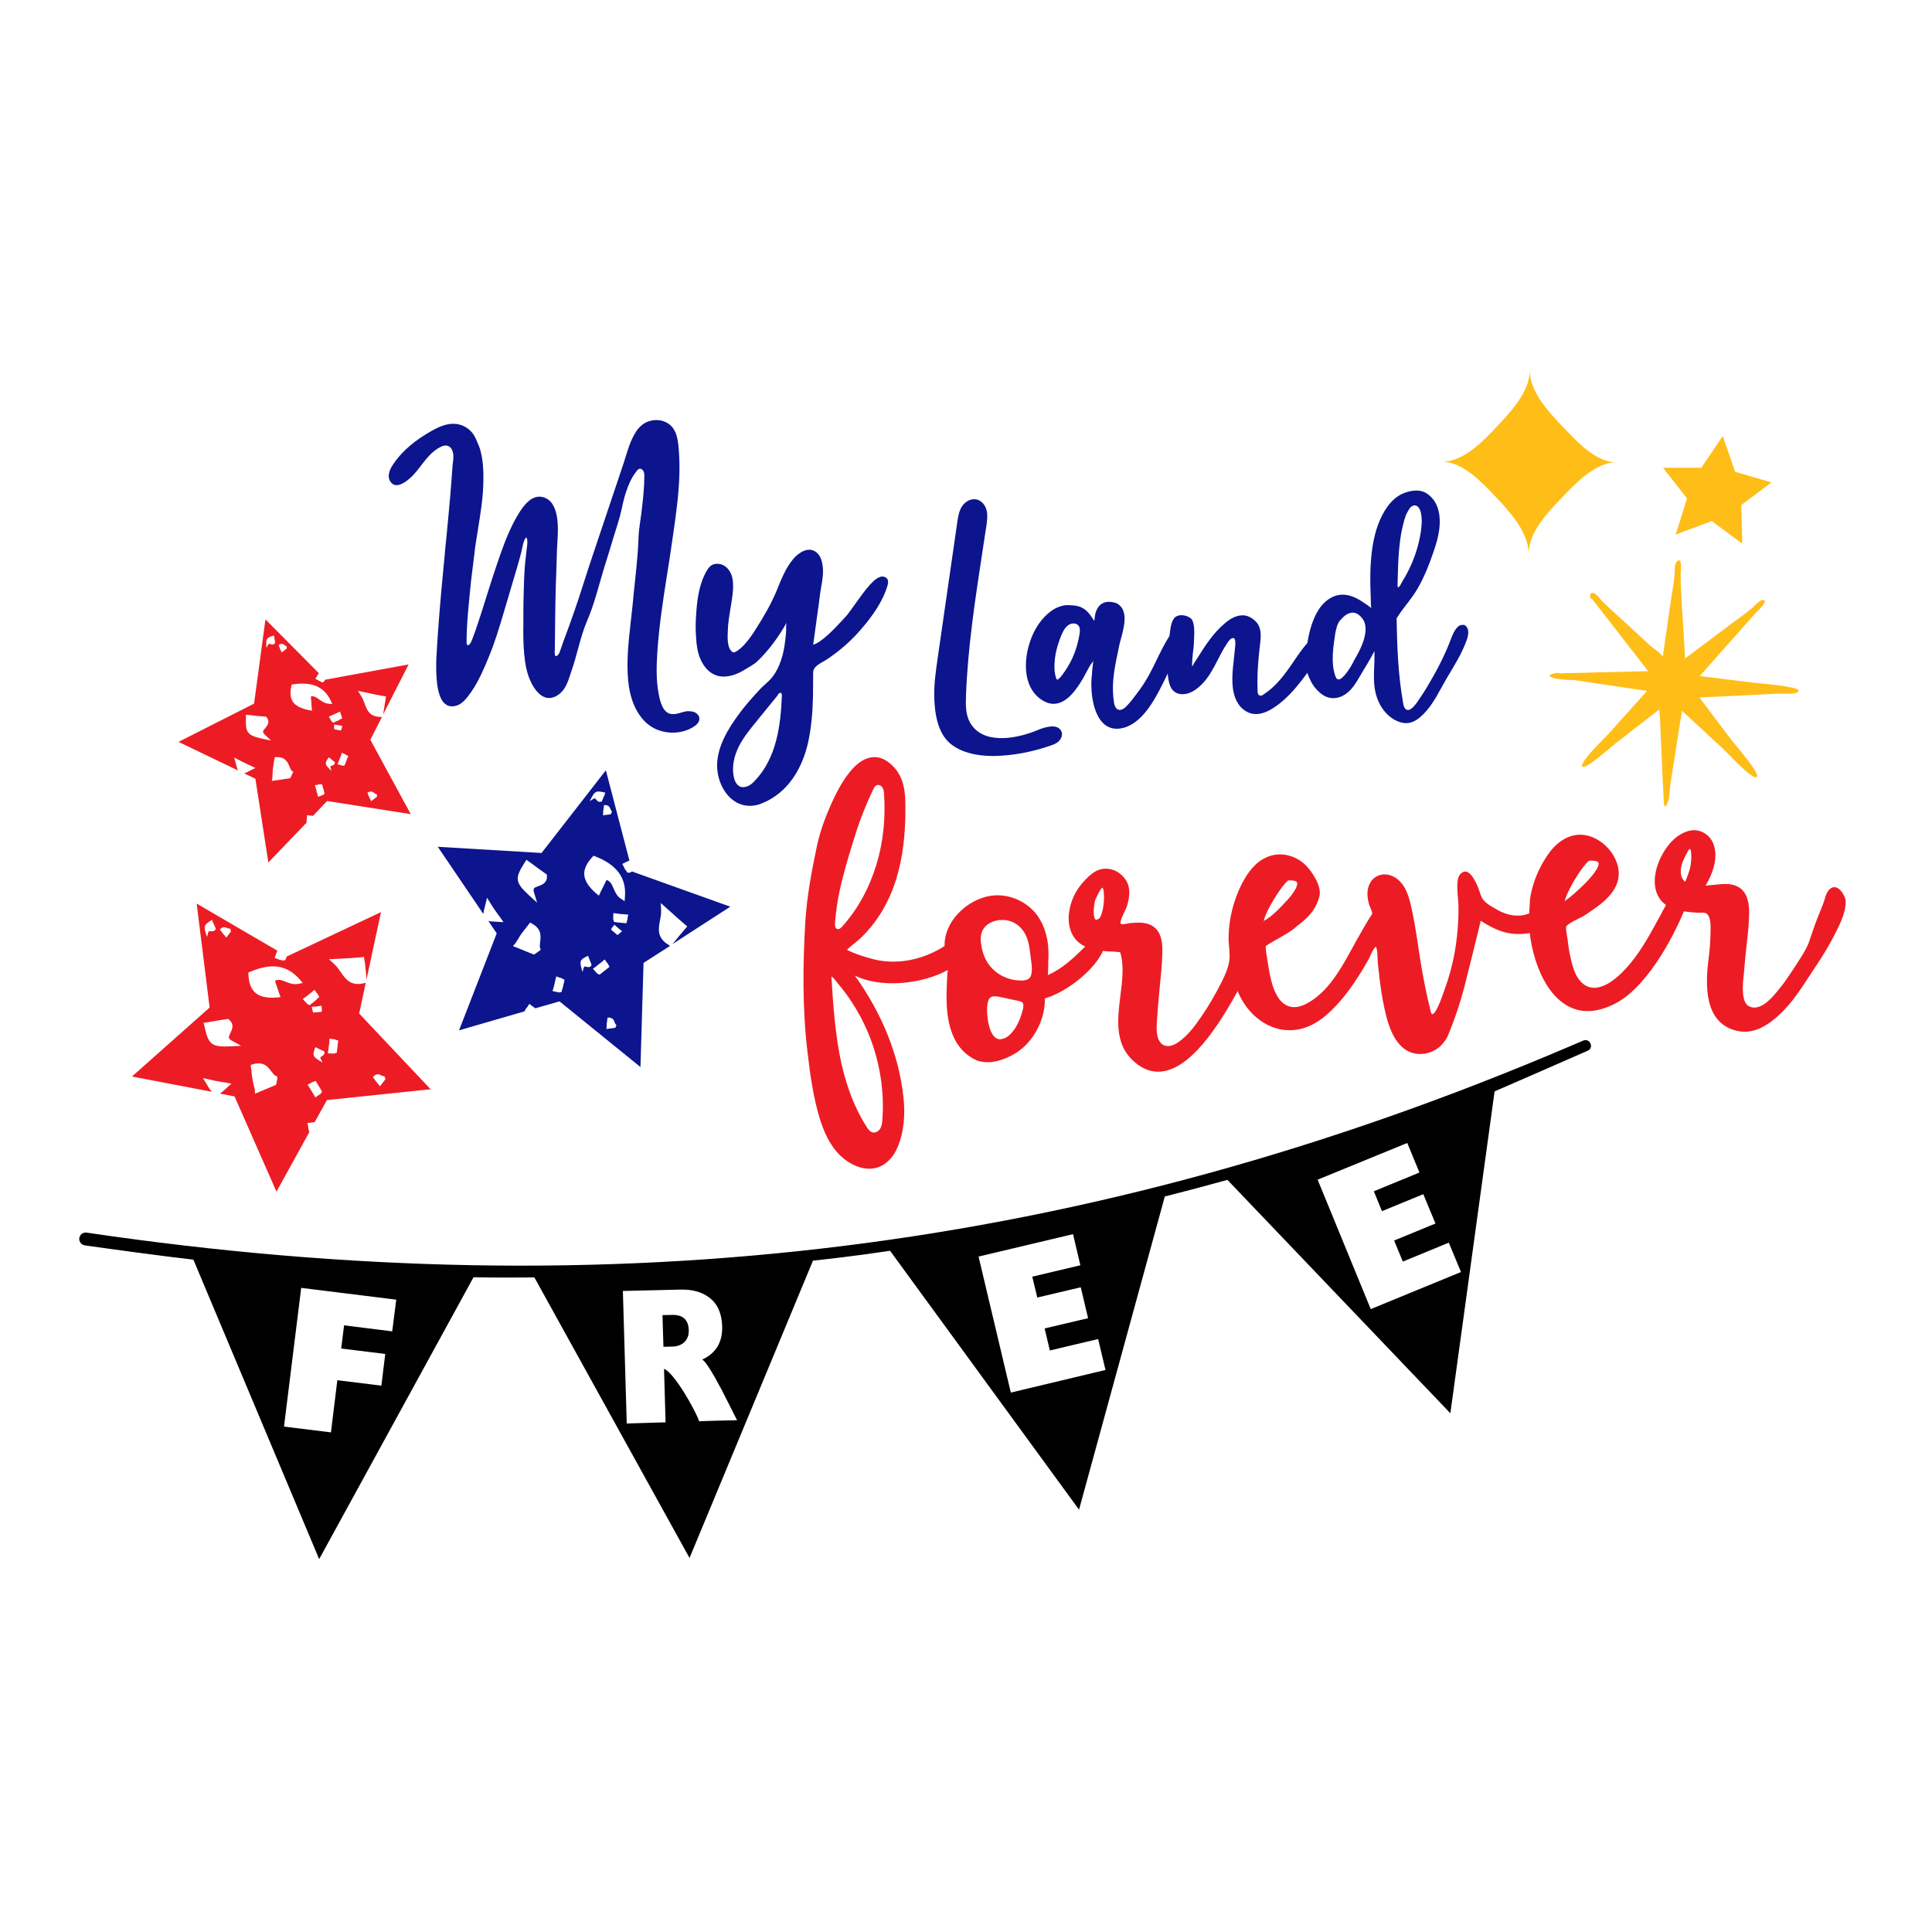
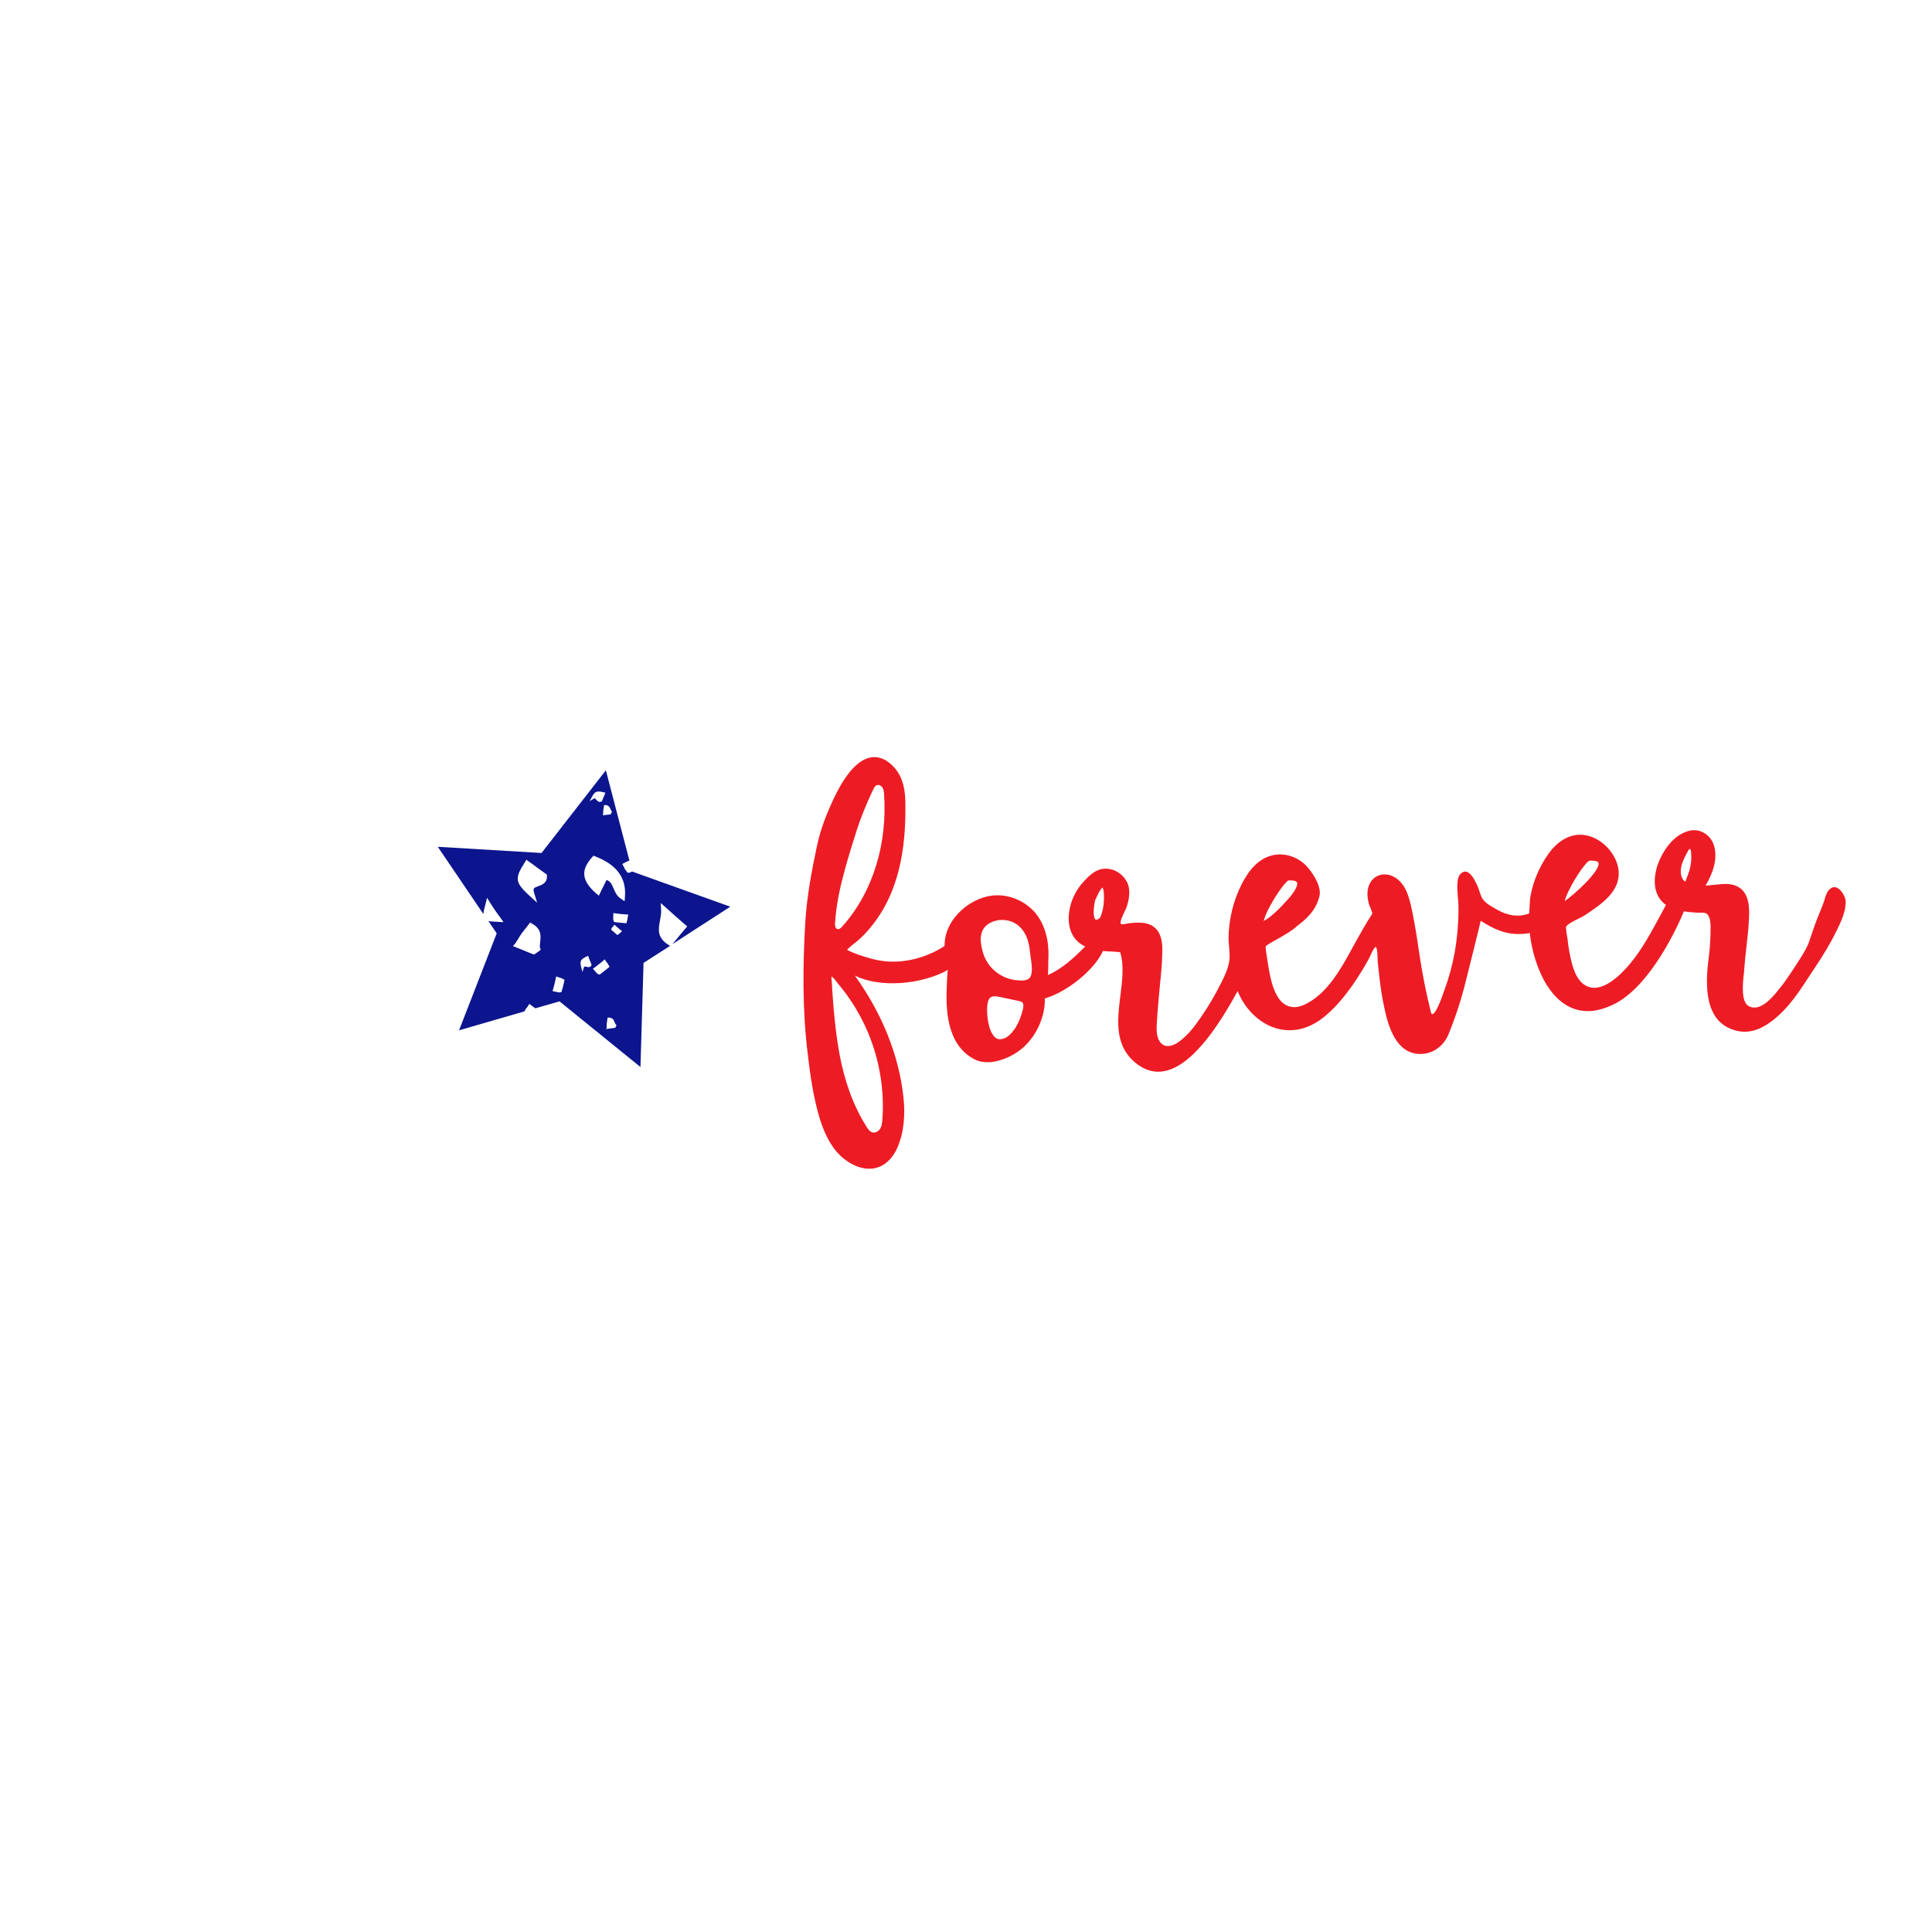
<svg xmlns="http://www.w3.org/2000/svg" version="1.1" id="Layer_1" x="0px" y="0px" width="1000px" height="1000px" viewBox="0 0 1000 1000" style="enable-background:new 0 0 1000 1000;" xml:space="preserve">
  <style type="text/css">
	.st0{fill:#0C158E;}
	.st1{fill:#ED1C24;}
	.st2{fill:#FFBD17;}
</style>
  <g>
-     <path class="st0" d="M359.4,368.6c1.4,0.6,2.6,1.9,2.6,3.4c0,1.7-1.3,3.1-2.7,4c-6.9,4.6-17,4.2-23.5-0.8   c-3.4-2.6-5.9-6.3-7.6-10.2c-1.8-4.2-2.7-8.7-3.1-13.2c-0.9-10.2,0.3-20.4,1.4-30.2c0.3-3,0.7-6.1,1-9.1c0,0,0.4-4.3,0.4-4.3   c1-10,2.3-20.1,2.6-30.1c0.2-5.1,1.3-10.2,1.8-15.3c0.6-5.3,1.2-10.7,1.2-16.1c0-0.8,0-1.6-0.2-2.3s-0.8-1.4-1.5-1.7   c-1.1-0.4-1.9,0.6-2.5,1.4c-2.4,3.1-4,6.7-5.2,10.4c-1,2.9-1.7,5.9-2.3,8.9c-1.1,5-2.8,10-4.3,14.9c-1.5,5.1-3.1,10.2-4.7,15.3   c-2.8,9.1-5.1,18.9-8.9,27.7c-3.7,8.6-5.2,18.1-8.4,26.8c-0.9,2.8-1.7,5.6-3.3,8.1c-1.6,2.5-4,4.5-6.9,5c-4.9,0.8-8.4-4-10.3-7.8   c-2.4-4.7-3.2-9.9-3.7-15.1c-0.5-5.5-0.5-11-0.4-16.4c0-1.7,0-3.4,0-5.1c0-5.9,0.2-12,0.4-17.6c0.1-2.6,0.3-5.3,0.5-7.8   c0.2-2.3,0.6-4.6,0.8-7c0.2-1.6,0.8-4.9-0.2-6.3c-1.6,1.5-2.1,6-2.7,8.2c-0.7,2.6-1.4,5.3-2.2,7.9c-2.2,7.4-4.4,14.9-6.6,22.3   l-0.3,1c-2.2,7.4-4.4,14.7-7.3,21.8c-2.6,6.4-5.4,13-9.3,18.7c-2.5,3.5-5.3,7.6-10.1,7.6c-1.6,0-2.9-0.6-4.1-1.8   c-4-4.2-4.3-15.3-3.9-23.9c0.8-14.9,2.1-29.9,3.5-44.5l0.6-6.3c0.3-3.8,0.7-7.6,1.1-11.4c0.4-3.9,0.7-7.8,1.1-11.7   c0.5-5.4,1-10.8,1.4-16.3c0.2-2.7,0.4-5.4,0.6-8.1c0.2-2.4,0.8-5.2,0.2-7.6c-0.4-1.5-1.4-3-2.9-3.3c-1.2-0.3-2.4,0.1-3.4,0.6   c-4.4,2.1-7.5,6.2-10.5,10.1c-1.7,2.2-3.4,4.4-5.5,6.2c-2.4,2.1-7.1,5.5-9.8,2c-1.1-1.3-1.3-3.2-0.9-4.8c0.4-1.7,1.2-3.2,2.2-4.6   c4.8-7.2,11.9-12.7,19.5-17c3.9-2.2,8.1-4.2,12.6-3.8c2.9,0.2,5.6,1.5,7.7,3.5c1.5,1.4,2.4,3,3.2,4.9c0.9,2.1,1.8,4,2.3,6.3   c1.1,4.6,1.4,9.4,1.3,14.1c0,8.9-1.5,17.6-2.9,26.4c-0.7,4.3-1.4,8.4-1.8,12.4c-0.4,3.2-0.8,6.4-1.2,9.7c-0.2,1.4-0.3,2.8-0.5,4.2   c-0.6,5.2-1,10.3-1.5,15.5c-0.5,5.4-0.8,10.8-0.8,16.1c0,0.3,0,0.7,0.2,1c0.5,1.1,1.4,0,1.8-0.6c0.7-1.2,1.1-2.5,1.6-3.8   c0.8-2.1,1.5-4.2,2.2-6.3c1.5-4.4,2.9-8.9,4.3-13.4c2.2-7,4.4-13.9,6.8-20.8c2.7-7.7,5.6-15.5,9.9-22.5c2.6-4.3,6.9-10.3,12.7-8.8   c4.6,1.2,6.4,5.5,7.2,9.8c0.8,4.4,0.6,9,0.3,13.5c-0.1,1.3-0.1,2.5-0.2,3.7c-0.1,4.3-0.3,8.5-0.4,12.8c-0.1,1.7-0.1,3.5-0.2,5.2   c-0.3,10.8-0.4,21.6-0.5,32.3c0,1.1-0.1,2.2-0.1,3.3c0.1,0.9,0.1,2.2,1.2,1.5c1.2-0.7,1.5-2.4,2-3.6c0.6-1.5,1-3.1,1.6-4.6   c1.3-3.3,2.5-6.8,3.7-10.1c2.6-7.2,5-14.5,7.3-21.8c1.4-4.4,2.8-8.7,4.3-13.1c3.5-10.3,6.9-20.7,10.4-31c1.7-5.2,3.5-10.3,5.2-15.5   c1.6-4.9,2.9-10.1,5.4-14.6c1.3-2.4,3.1-4.7,5.5-6.1c2.8-1.6,6.3-2,9.4-1.1c6.7,2.2,7.7,8.3,8.2,14.4c0.4,4.9,0.5,9.9,0.3,14.9   c-0.4,9.9-1.8,19.8-3.2,29.6c0,0-0.6,4.1-0.6,4.1c-0.8,5.7-1.7,11.4-2.6,17c-2,12.6-4,25.7-4.9,38.7c-0.5,7.4-0.8,15.1,0.6,22.4   c0.7,3.8,2.1,10.2,6.8,10.6c2.4,0.2,4.6-0.8,6.9-1.3c0.4-0.1,0.8-0.2,1.2-0.2C357.2,368.1,358.4,368.2,359.4,368.6z M459.6,300.5   c0.2,0.9,0,1.9-0.3,2.8c-2.3,7.9-7.7,15.5-13,21.7c-5.3,6.3-11.5,11.8-18.3,16.3c-2.5,1.7-7,3.3-7.1,6.6c-0.1,4.2,0,8.4-0.1,12.5   c-0.2,8-0.8,16-2.5,23.8c-3.1,13.7-10.4,26.1-23.9,31.6c-2.1,0.9-4.2,1.3-6.3,1.3c-10,0-16.4-10-16.9-19.7   c-0.5-10.5,5.9-20.6,11.5-28.1c2.7-3.7,5.9-7.4,10-11.8c2.2-2.6,5-4.4,7.1-7.1c2-2.6,3.5-5.6,4.5-8.8c1.1-3.2,1.7-6.5,2.1-9.9   c0.2-1.7,0.4-3.3,0.5-5c0.1-1.1-0.2-3.6,0.3-4.5c-3.8,6.9-9.1,14.2-14.8,19.7c-2.1,2.1-4.5,3.2-6.9,4.7c-3.8,2.4-7.6,3.6-11,3.6   c-6,0-10.1-4.4-12.2-9.6c-1.3-3.3-1.8-6.9-2-10.5c-0.3-3.9-0.3-7.8,0-11.6c0.4-7,1.3-14.6,4.4-21c0.9-1.8,2.2-4.4,4.1-5.2   c2.1-0.9,4.7-0.5,6.5,0.8c2.4,1.7,3.7,4.6,4,7.5c0.5,4.2-0.3,8.8-1,13c-0.7,4.4-1.5,8.7-1.6,13.1c-0.1,3.2-0.5,8.6,2.4,10.8   c1.4,1.1,5.6-3.2,6.3-4c2.2-2.4,4.1-5.1,5.8-7.9c4.1-6.4,7.9-12.9,10.8-19.9c2.4-5.8,4.5-11.5,8.6-16.4c2.8-3.3,8-6.8,12.1-3.3   c1.8,1.5,2.6,3.8,3,6.1c0.7,4,0,8.1-0.7,12c-0.7,3.8-1,7.6-1.6,11.4c-0.8,6.1-1.7,12.1-2.5,18.2c4.5-1.3,10.8-8.1,14.4-11.9   c0.9-1,1.7-1.8,2.3-2.5c1.1-1.1,2.7-3.4,4.7-6.2c5.9-8.3,10.6-14.7,14.5-14.7C458.2,298.5,459.3,299.2,459.6,300.5z M387.3,406.8   c1.3-0.6,2.4-1.6,3.4-2.7c5.5-5.7,9-13,11-20.7c2-7.6,2.7-15.6,3-23.4c0-0.6-0.2-1.6-1-1.4c-0.6,0.1-1.2,1.2-1.5,1.7   c-1.2,1.4-2.3,2.9-3.5,4.3c-2.3,2.9-4.7,5.7-7,8.6c-3.4,4.2-6.9,8.4-9.3,13.2s-3.7,10.4-2.6,15.7c0.4,2,1.3,4.1,3.2,5   c0.4,0.2,0.8,0.3,1.3,0.3C385.3,407.5,386.4,407.2,387.3,406.8z M544.8,376c-1.1,0-2.3,0.2-3.3,0.4c-2.1,0.5-4.2,1.4-6.2,2.2   c-10,3.8-26.7,6.9-33.2-4.6c-2.3-4-2.3-9.1-2.1-14c0.9-24.9,4.8-50.1,8.5-74.4c0.7-4.6,1.4-9.2,2.1-13.8c0.3-2.3,0.7-5,0.1-7.5   c-0.7-3-2.8-5.3-5.3-5.8c-0.4-0.1-0.8-0.1-1.2-0.1c-2.4,0-4.9,1.5-6.4,3.9c-1.5,2.4-1.9,5.3-2.3,7.9l-10.1,70   c-1,7-2.1,14.2-1.8,21.5c0.4,11.5,3.3,19.4,8.8,23.6c5.2,4,12.5,6,21.6,6l0.6,0c1.4,0,2.9-0.1,4.4-0.2c8.4-0.6,16.8-2.4,24.8-5.2   c1.5-0.5,3.1-1.1,4.3-2.3c1.5-1.5,2-3.6,1.2-5.2C548.4,376.6,546.6,376,544.8,376z M759.7,325.6c0.6,1.8,0.1,3.8-0.5,5.6   c-2.5,7.1-6.6,13.5-10.4,19.9c-3.7,6.3-6.7,13.1-11.9,18.4c-2.2,2.2-5.2,4.8-9.1,4.8c-1.1,0-2.2-0.2-3.4-0.6   c-5.7-1.9-10.3-7.3-12.2-14.3c-2-7.5-0.5-14.8-0.8-22.4c-2.4,4.8-5.4,9.3-8.1,14c-1.6,2.7-3.3,5.4-5.7,7.4   c-3.9,3.3-8.9,4.1-13.2,1.1c-1.9-1.3-3.5-3.1-4.8-5c-0.7-1-1.2-2.1-1.7-3.2c-0.2-0.4-1.4-2.9-1.1-3.2c-4.7,6.4-10.1,13.3-17.2,18   c-3.4,2.3-6.6,3.5-9.5,3.5c-1.8,0-3.4-0.4-4.9-1.3c-4.5-2.5-6.5-7.4-7.1-12.3c-0.8-6.9,0.6-14.2,1.2-21.1c0.1-1.3,0.6-5.5-1.7-4.5   c-1.2,0.5-2.2,2.2-2.9,3.3c-1.6,2.4-3,5.1-4.3,7.7c-0.8,1.5-1.5,3-2.4,4.5c-1.8,3.3-4.7,7.9-9.1,11c-2.3,1.6-4.6,2.4-6.7,2.4   c-0.3,0-0.6,0-0.9,0c-5.9-0.6-6.5-6.6-6.9-10.6c0,0,0-0.1,0-0.1c-0.3,0.6-0.6,1.2-0.9,1.9c-4.8,9.9-10.9,22.2-20.6,25.8   c-1.7,0.6-3.4,0.9-4.9,0.9c-3,0-5.6-1.2-7.7-3.6c-5.3-6.1-6-18.3-5.1-24.6c0-1.3,0.2-2.8,0.4-4.4c0.1-0.9,0.2-1.9,0.3-2.8   c-0.1,0.6-0.9,1.6-1.3,2.1c-0.5,0.7-0.9,1.5-1.3,2.2c-0.9,1.6-1.7,3.2-2.6,4.8c-1.8,3.1-3.8,6.2-6.3,8.8c-3,3.1-6,4.6-9.1,4.6   c-2.6,0-5.3-1.2-7.9-3.4c-7.4-6.4-7.4-18-4.9-26.7c1.7-6.2,4.9-12.2,9.8-16.5c2.1-1.9,4.6-3.4,7.4-4.1c1.6-0.5,3.2-0.4,4.9-0.3   c2,0.1,4,0.4,5.7,1.4c1.4,0.7,2.5,1.8,3.5,3c0.5,0.6,0.9,1.2,1.3,1.8c0.2,0.3,1.3,1.7,1.2,2c0.4-1.3,0.3-2.8,0.7-4.1   c0.4-1.3,1-2.7,1.9-3.7c1.3-1.5,3-2.2,5.1-2.2c1.1,0,2.2,0.2,3.5,0.6l0.1,0l0.1,0c6.7,3.3,4.2,12.3,2.4,18.9   c-0.4,1.4-0.7,2.6-0.9,3.7c-0.2,1-0.4,1.9-0.6,2.9c-1,4.7-2,9.6-2.4,14.5c-0.3,3.9-0.2,7.7,0.4,11.5c0.3,2.1,1.4,4.5,3.9,3.7   c1-0.3,1.8-1,2.5-1.7c2.3-2.3,4.1-4.9,6.1-7.5c2.3-3,4.3-6.3,6.1-9.6c1.2-2.3,2.4-4.7,3.5-7c2-4.1,4.1-8.4,6.6-12.3   c0.4-2.8,0.6-6.5,2.2-8.9c1.9-2.9,7.1-2.1,9.2,0.1c0,0,0.1,0.1,0.1,0.1l0.1,0.1c1.7,2.9,1.2,7.7,1.1,10.9c0,2.3-0.3,4.5-0.6,6.8   c-0.1,1.2-0.2,2.4-0.3,3.6c0,1-0.2,2,0,3c0.5-0.6,0.8-1.4,1.2-2.1c0.5-0.7,1-1.3,1.4-2.1c4.1-6.5,8.3-13.1,14.3-18.1   c3.3-2.8,6.2-4.1,9.1-4.1c0.5,0,0.9,0,1.4,0.1c1.8,0.3,3.5,1.2,5.2,2.8c3.3,3.1,3,7.4,2.6,11.2c-0.8,6.6-1.7,15.2-1.4,23.8   c0,1.2-0.2,3,1.1,3.6c0.8,0.3,1.4-0.1,2.1-0.6c1.5-1.1,3-2.1,4.4-3.4c1.4-1.3,2.7-2.6,4-4.1c2.5-2.9,4.7-6,6.8-9.1   c2.3-3.4,4.6-6.8,7.4-10c0.5-3.1,1.1-5.9,1.9-8.4c1.8-6,5-12.4,10.9-15.3c3.5-1.8,7.3-1.6,10.9-0.2c1.8,0.7,3.5,1.7,5.1,2.8   c0.7,0.5,4.1,2.5,4.2,3.2c-0.1-1.6-0.2-3.3-0.2-4.9l0-0.5c-0.2-4.2-0.3-8.6-0.2-12.9c0-1.1,0.1-2.2,0.1-3.3   c0.4-7.3,1.3-14.6,3.8-21.5c2.3-6.3,6.3-13.3,12.6-16.2c3-1.4,7.4-2.3,10.6-1.2c2.4,0.8,4.6,2.8,6,4.9c2.9,4.3,3.2,10,2.5,15.1   c-0.5,3.7-1.6,7.4-2.8,10.9c-2.2,6.5-4.7,12.9-8.1,18.9c-3.2,5.7-7.7,10.3-11.1,15.8c0,0,0,0.1,0,0.1s0,0.1,0,0.1   c0.2,14.6,0.8,29.5,3.4,43.9c0.1,0.8,0.3,1.6,0.7,2.2c2.4,4.1,6.9-3.4,8.1-5.2c2.5-3.6,4.7-7.4,6.9-11.3c3.5-6.2,6.6-12.6,9.1-19.3   c0.8-2.2,1.9-4.6,3.6-6.2c0.7-0.6,1.5-0.9,2.2-0.8C758,323.1,759.2,324.1,759.7,325.6z M726.6,270.2c-0.8,2.9-1.4,5.9-1.8,8.8   c-0.6,4.2-0.9,8.5-1.1,12.7c-0.1,2.1-0.1,4.3-0.2,6.4c0,1.2-0.1,2.3-0.1,3.5c0,0.8-0.2,1.8,0.2,2.5c1.1-0.5,1.6-2.1,2.2-3.1   c0.7-1.1,1.3-2.2,2-3.4c3.8-6.9,6.4-14.4,7.6-22.2c0.5-3.4,0.8-6.8,0-10.2c-0.4-1.6-1.3-3.4-2.9-3.6c-1-0.1-2.1,0.5-2.7,1.3   c-0.7,0.9-1.3,2.1-1.8,3.1c-0.4,0.7-0.6,1.4-0.8,2.2C726.9,268.9,726.7,269.6,726.6,270.2z M692.8,351.7c2.3,0,6.4-6.2,8.3-10.3   c6-10,7.3-17.5,3.8-21.6c-1.5-1.8-3.1-2.7-4.7-2.7c-2.5,0-4.6,1.8-6.2,3.6c-0.9,1-1.5,1.9-1.9,3.2c-0.4,1.4-0.8,2.8-1,4.2   c-1,6.9-2.3,14.5-0.1,21.3C691.3,350.5,691.9,351.7,692.8,351.7z M552.9,344.7c2.8-4.6,4.8-10.2,5.8-16.1c0.3-1.6,0.5-3.6-0.5-4.8   c-0.7-0.9-1.9-1.1-2.5-1.1c-1,0-2,0.3-2.8,0.9c-1.8,1.3-2.8,3.4-3.7,5.6c-2.2,5.4-3.3,10.3-3.4,14.9c-0.1,2.3,0.1,4.3,0.6,6.1   c0.3,1.3,0.7,1.6,0.8,1.6c0.1,0,0.6-0.1,1.9-1.5C550.5,348.5,551.8,346.6,552.9,344.7z" />
    <path class="st1" d="M950.3,459.3c-1-0.3-2-0.1-3.1,0.8c-1.2,1-1.9,2.6-2.4,4.1c-1,3.8-2.7,7.4-4.1,11c-1.5,3.8-2.8,7.7-4.1,11.6   c-1,3.2-3,6.4-4.8,9.3c-1.9,3.1-3.9,6-5.9,9c-1.4,2.1-2.8,4.1-4.4,6c-3.2,4.1-10,13-16.3,9.7c-4.1-2.1-3.2-11.6-2.6-16.7   c0.1-0.9,0.2-1.7,0.2-2.3c0.3-3.8,0.7-7.6,1.1-11.3c0.5-4.6,1.1-9.3,1.3-14c0.3-4.7,0.7-12.5-4.1-16.5c-3.1-2.5-6.9-2.6-9.9-2.4   c-2.8,0.2-5.6,0.6-8.4,0.8c3.7-6.2,6.7-14.3,4.1-21.5c-1-2.8-3.2-5.1-5.9-6.3c-2.8-1.3-5.7-1.1-8.5,0c-5.9,2.2-10.2,7.7-12.9,13.2   c-1.1,2.3-2,4.6-2.5,7.1c-1.7,7.7,0.2,14,5.2,17.5c-0.9,1.6-1.8,3.4-2.8,5.2c-4.7,8.6-9.3,17.4-15.6,25   c-4.7,5.7-14.9,16.2-23.2,11.5c-4.9-2.8-6.7-9.4-7.8-14.5c-0.7-3.1-1.2-6.2-1.5-9.3c-0.1-1-1.3-6.3-0.6-7c1.4-1.4,3.6-2.5,5.6-3.5   c1.4-0.7,2.9-1.4,4.1-2.2c7.9-5.3,18.2-11.9,17.3-22.8c-0.4-4.4-2.5-8.4-5.4-11.7c-3-3.3-6.9-5.8-11.2-6.7   c-7.9-1.7-14.9,2.9-19.4,9.1c-3.3,4.5-6.2,10.2-7.9,15.5c-0.8,2.5-1.5,5.2-1.9,7.9c-0.1,0.4-0.1,1.3-0.2,3   c-0.1,1.4-0.2,3.8-0.3,4.9c-1.6,0.6-3.3,1-4.9,1.1c-4.4,0.3-8.6-1.2-12.3-3.4c-2.3-1.3-4.9-2.7-6.6-4.8c-1.5-2-1.9-4.8-2.9-7   c-1.3-2.9-4.8-10.5-8.8-6.4c-1.1,1.1-1.5,2.8-1.6,4.4c-0.4,4.1,0.4,8.2,0.5,12.3c0.1,8.1-0.6,16.2-2,24.2c-1.2,6.6-3,13.1-5.3,19.3   c-0.9,2.5-1.7,5-2.8,7.4c-0.4,1-3.3,7.6-4.2,3.9c-2.5-10.1-4.5-20.1-6-30.4c-0.8-5.4-1.6-10.9-2.6-16.3c-1-5.1-1.9-10.7-3.9-15.5   c-1.3-3.1-3.4-5.9-6.3-7.6c-2.9-1.7-6.7-2-9.6-0.2c-2.8,1.7-4.3,5-4.4,8.3c-0.1,2,0.3,4.1,0.8,6c0.2,0.7,2,4.3,1.6,5   c-2.9,4.4-5.6,9.2-8.5,14.4c-6.5,11.8-14.1,27.2-27.2,32.8c-2.2,0.9-4.6,1.3-6.9,0.7c-2.7-0.7-5-2.8-6.4-5.3   c-2.2-3.6-3.3-8.1-4.1-12.2c-0.4-2.2-0.8-4.4-1.1-6.6c-0.1-0.9-1.3-6.8-0.7-7.3c1-0.8,3.4-2.2,5.6-3.4c3.9-2.2,8.3-4.7,10.3-6.8   c4.7-3.4,10.1-8.2,11.8-15.8c1.1-5.3-4.3-12.9-7-15.6c-4.5-4.6-11.5-6.9-17.8-5.2c-6.3,1.6-10.9,6.7-14,12.1   c-0.5,0.8-0.9,1.7-1.4,2.5c-4.4,8.7-6.8,18.3-6.9,28.1c0,3.9,0.9,7.9,0.4,11.7c-0.6,4-2.3,7.7-4.1,11.3   c-3.1,6.1-6.5,12.1-10.4,17.7c-3.2,4.7-6.7,9.4-11.3,12.8c-2.4,1.8-5.7,3.3-8.3,1.9c-1.5-0.8-2.5-2.4-3-4.1   c-1-3.8-0.3-8.4-0.1-12.2c0.3-4.3,0.7-8.5,1.1-12.8c0.6-6.1,1.3-12.3,1.4-18.5c0.1-3.3,0-7.1-1.7-10.4c-1.9-3.6-5.4-5.1-9.2-5.3   c-2-0.1-4,0-5.9,0.2c-0.8,0.1-4.2,1-4.7,0.3c-0.9-1.1,2.9-7.8,3.2-9.1c1.2-3.9,2-8.7,0-12.5c-1.8-3.4-5.1-6.1-9-6.7   c-6-1-9.7,2.5-13.4,6.5c-4.2,4.5-6.9,10.3-7.6,16.4c-0.9,8.1,2.2,14.4,8.4,17.2c-5.8,5.8-11.9,11.6-19.4,14.8   c0.3-0.1,0.3-6.7,0.3-7.4c0.2-2.9,0.1-5.8-0.2-8.7c-0.7-5.6-2.6-11.2-6.2-15.7c-4.7-5.8-12.1-9.4-19.6-9.5   c-13.5-0.2-28,12.2-27.7,26.3c-7.4,4.7-16,7.7-24.8,8c-4.4,0.2-8.8-0.3-13.1-1.5c-4.1-1.1-8.9-2.6-12.6-4.6c1-1,2.1-1.9,3.3-2.9   c0.9-0.7,1.7-1.4,2.6-2.1c2.6-2.3,5-4.9,7.2-7.7c16-20.1,17.4-46.1,17.1-63.9c-0.1-5-0.8-12.2-5.6-17.6c-3.5-3.9-7.3-5.8-11.1-5.5   c-7.4,0.5-14.6,8.5-21.5,23.9c-3.8,8.4-6.1,15.3-7.6,22.3c-2.6,12.4-5.2,25.8-6,39.4c-1.3,22.5-1.5,45,1.2,67.4   c1.3,11.2,2.9,22.6,6.1,33.4c2.2,7.3,5.4,14.6,10.9,19.9c5.3,5,13.3,8.7,20.5,5.6c4.1-1.8,7.1-5.5,8.9-9.6   c3.6-8.1,4.2-17.6,3.2-26.4c-2.3-21.4-10.9-43-25.1-62.8c6.4,3.1,14.5,4.4,23.7,3.8c9-0.6,17.9-3.1,24.5-6.8   c-0.4,0.2-0.7,9-0.7,10.1c-0.5,13.2,1.1,29.5,14.6,36.3c2.2,1.1,4.7,1.5,7.6,1.4c6.1-0.4,12.2-3.5,15.8-6.3   c7.9-6,13.1-16.9,12.8-26.7c11.6-3.4,25.7-14.8,30.1-24.6c1.6,0.2,3.2,0.3,4.5,0.3c1.6,0.1,3.6,0.2,4.4,0.4   c2.1,6.7,1.1,14.7,0.1,22.5c-1.6,13.1-3.3,26.6,9.1,35.7c3.6,2.6,7.4,3.8,11.4,3.6c15.7-1,30.2-23.5,40.2-41.7   c5.2,12.8,16.6,21,28.4,20.2c5.3-0.3,10.5-2.4,15.4-6.1c5.3-4.1,9.8-9.2,13.8-14.6c2.5-3.3,4.7-6.8,6.9-10.3c1.2-2,2.3-3.9,3.4-5.9   c1-1.8,2-5,3.6-6.3c1.1,1.7,0.8,5.6,1,7.7c0.7,6.8,1.4,13.7,2.7,20.4c1.7,8.6,4.7,24.6,16.2,27.1c1.4,0.3,2.8,0.4,4.2,0.3   c6-0.4,11.2-4.3,13.6-10.3c3.3-8.1,5.9-15.8,8.1-24.2c0.7-2.7,8.6-34.3,8.5-34.4c6.8,4.3,13,7.3,21.5,6.8c1.3-0.1,2.6-0.2,3.9-0.5   c1.9,17.5,11.6,41.7,31.6,40.4c4.1-0.3,8.5-1.7,13.1-4.1c18.2-9.9,31.7-39.3,35.1-47.5c2.4,0.4,4.8,0.6,6.9,0.7c0.6,0,1.2,0,1.8,0   c2.1,0,3.1,0,4.1,1.8c0.8,1.5,0.9,3.4,1,5.1c0,6.1-0.3,11.4-1,16.7c-1.8,13.6-2.5,33.4,14.4,37.5c8.5,2.1,15.9-2.5,21.9-8   c6.5-5.9,11.3-13.4,16.1-20.7c0.8-1.2,1.5-2.4,2.3-3.5c5-7.4,8.4-13.3,11.3-19.1c2.3-4.7,5.2-10.5,4.9-16.1   C954.9,463.8,952.9,460,950.3,459.3z M872.3,456.4c-2.6-1.8-2.7-5.6-1.9-8.6c0.7-2.6,2.1-5.1,3.4-7.5c0.3-0.6,0.7-0.9,0.9-0.9   c0,0,0.1,0.1,0.3,0.4c0.2,0.4,0.3,0.9,0.3,1.4c0.3,3.1,0,6.2-0.8,9.2C874.3,451.1,873,454.7,872.3,456.4z M822.6,445.5   c1.4-0.1,4.5-0.1,4.8,1.2c0.8,4.2-12.6,16.4-17.5,19.7c0.2-1,0.8-2.8,2.2-5.6C815.8,453.2,821.2,446,822.6,445.5z M666.9,455.7   c2.4-0.1,4,0.2,4.4,1c0.7,1.4-1.2,4.9-4.5,8.6c-3.2,3.5-7.9,8.8-12.7,11.4c0.2-1,0.8-2.8,2.2-5.7   C660.1,463.4,665.5,456.2,666.9,455.7z M519.9,537.4c-0.5,0.2-1,0.3-1.4,0.4c-0.2,0-0.3,0-0.5,0.1c-1.3,0.1-2.4-0.3-3.3-1.3   c-3.1-3.1-4.1-11.2-3.7-15.9c0.2-2.3,0.7-3.8,1.8-4.5c0.5-0.3,1-0.5,1.8-0.5c1.1-0.1,2.3,0.2,3.3,0.4l8.9,1.9c1.1,0.2,2,0.5,2.5,1   c0.6,0.8,0.4,2.2,0.2,3.2c-0.8,3.5-2.1,6.8-3.9,9.8C523.7,534.8,521.9,536.6,519.9,537.4z M515.2,502.8c-4.3-3.5-6.8-8.5-7.5-15.1   c-0.6-5.6,1.9-9.4,7.2-11c1-0.3,2-0.5,3-0.5c4-0.3,7.8,1.2,10.5,4.1c3.3,3.5,4.3,8.4,4.7,12.3c0.1,0.7,0.2,1.5,0.3,2.4   c0.6,4,1.6,10-1.1,11.7c-0.7,0.4-1.6,0.7-2.8,0.8c-1.3,0.1-2.7-0.1-4-0.2C521.8,506.8,518.1,505.2,515.2,502.8z M568.3,475.8   c-0.1,0-0.2,0.1-0.3,0.1c-0.2,0.1-0.3,0.1-0.5,0.1c-0.3,0-0.5,0-0.7-0.3c-1.4-2-0.4-8.8,0.3-10.4l0.1-0.1c2-4.6,3.1-5.6,3.4-5.8   c0.1,0.1,0.2,0.2,0.3,0.5c0.2,0.5,0.3,1.1,0.4,1.8c0.4,4.7-0.2,9.2-1.6,12.6C569.4,475,568.8,475.6,568.3,475.8z M452.4,586.2   c-0.1,0-0.3,0-0.4,0c-1.6-0.2-2.6-1.6-3.4-2.9c-7.3-11.4-11.6-24.5-14.1-37.8c-1.5-8.1-2.4-16.3-3.1-24.5c-0.2-2.7-0.4-5.4-0.6-8   c-0.1-1.3-0.1-2.7-0.2-4c-0.1-1.2-0.3-2.4-0.2-3.6c1.3,0.9,2.4,2.5,3.4,3.8c1.1,1.3,2.2,2.6,3.2,4c2.1,2.7,4,5.6,5.8,8.5   c3.5,5.9,6.5,12.1,8.7,18.6c2.3,6.5,3.8,13.2,4.7,20c0.8,6.4,1,12.9,0.5,19.4c-0.1,1.5-0.3,3.1-1.1,4.5   C455,585.2,453.7,586.2,452.4,586.2z M447.1,419.7c1.4-3.4,2.8-6.7,4.4-10.1c0.2-0.3,0.3-0.7,0.5-1c0.4-0.9,0.9-1.8,1.8-2.2   c1.1-0.4,2.4,0.3,3,1.3c0.6,1,0.7,2.2,0.8,3.4c0.8,12.3-0.4,24.7-4,36.5c-3.6,11.8-9.5,22.9-17.7,32c-0.7,0.8-1.8,1.7-2.7,1.2   c-0.9-0.4-1-1.7-1-2.7c0.5-7.9,1.9-15.7,3.9-23.4c1.9-7.7,4.3-15.3,6.7-22.9C444,427.8,445.5,423.7,447.1,419.7z" />
-     <path d="M356.5,688.4c0.1,2.8-0.8,5-2.5,6.5c-1.5,1.3-3.5,2-6,2.1l-4.6,0.1l-0.5-16.4l4.7-0.1C353.4,680.4,356.3,683,356.5,688.4z    M821.9,543.8c-10.4,4.6-45.3,19.8-48.3,21.1l-22.9,166.6L635.3,610.7c-10.8,3-21.7,5.9-32.4,8.6l-44.4,162.1l-97.8-134   c-9.3,1.4-17.5,2.5-25,3.4c-4.6,0.6-9.4,1.1-14.9,1.7l-63.9,153.9l-80.3-145.2c-10.3,0.1-20.9,0.1-31.5-0.1l-79.9,145.9L100.1,652   c-15.9-1.8-46.5-6-56.2-7.4c-1.7-0.2-2.9-1.8-2.9-3.4c0.1-2,1.9-3.5,3.8-3.2c271.2,40,517.1,10.6,767.9-96.5l6.8-2.9   c1.3-0.6,2.7-0.1,3.5,1.1C824,541.3,823.4,543.2,821.9,543.8z M205.1,672.7l-49.2-6.1l-8.9,71.8l24.3,3l3.3-27l22.8,2.8l2-16.4   l-22.8-2.8l1.5-12l24.9,3.1L205.1,672.7z M381.5,735.1c-2.7-5.3-5.3-10.6-8-15.8c-5-9.4-8.3-14.6-10-15.6c7.1-3.3,10.5-9,10.3-17.1   c-0.2-6.9-2.5-12-7-15.2c-3.8-2.8-8.8-4.1-14.9-3.9l-29.5,0.7l2,68.6l20.1-0.6l-0.8-27.7c5.3,2,16.4,21.7,18.2,27.2   C362,735.5,381.5,735.1,381.5,735.1z M572.2,709.1l-3.8-16l-25,5.9l-2.7-11.4l22.5-5.3l-3.8-16l-22.5,5.3l-2.6-10.8l24.9-5.9   l-3.8-16.1l-48.9,11.6l16.7,70.4L572.2,709.1z M756.2,658.4l-6.3-15.2l-23.8,9.8l-4.5-10.9l21.4-8.8l-6.3-15.2l-21.4,8.8l-4.2-10.3   l23.6-9.7l-6.3-15.3L682,610.6l27.5,67L756.2,658.4z" />
-     <path class="st1" d="M199.2,364.3c-0.3,1.9-0.6,3.7-0.9,5.5l13.2-25.9l-43.1,7.9c-0.4,0.5-0.7,1.1-1.2,1.3c-0.1,0-0.2,0.1-0.3,0.1   c-1-0.5-1.5-0.6-2-0.9c-0.1-0.1-0.3-0.3-0.4-0.3l-1.3-0.7l0.8-1.2c0.1-0.1,0.1-0.2,0.2-0.4c0.2-0.3,0.4-0.8,0.9-1.2l-27.7-27.9   l-5.9,43.6L92.4,384l30.8,14.8c-0.4-0.8-0.8-2.1-1.2-3.8l-0.8-2.9l2.7,1.4c1.1,0.6,2.3,1.2,3.6,1.8c0.8,0.4,1.5,0.7,2.4,1.1   l2.3,1.1l-2.6,1.3c-1.2,0.6-2,1.1-2.7,1.3c-0.2,0.1-0.4,0.1-0.5,0.2l5.8,2.8l6.7,43.3l19.8-20.6l0-1.2c0-0.4,0.1-0.8,0.2-1.3l0-1.4   l1.3,0.2c0.6,0.1,1.2,0.1,1.8,0.2l7.3-7.7l43.3,6.8l-20.9-38.5l6-11.8l-0.7,0c-5.8-0.1-7.1-3.7-8.3-7c-0.5-1.4-1-2.7-1.8-3.9   l-1.6-2.6l4.8,1c3.1,0.7,5.7,1.2,8.5,1.7l1.2,0.2l-0.2,1.2C199.5,362.6,199.3,363.5,199.2,364.3z M127.3,371.3l0-1.4l1.3,0.2   c1.4,0.1,2.7,0.2,4,0.4c1.6,0.2,3.1,0.3,4.6,0.4l0.6,0.1l0.4,0.5c1.6,2.4,0.1,4.2-1,5.5c-1.2,1.4-1.5,1.8-0.2,3.2l3.3,3.1l-4.4-0.9   C128,380.6,127,379.3,127.3,371.3z M141.3,329.1l0.5-0.2l0.1,0.5c0.1,0.5,0.2,1,0.2,1.5c0.1,0.6,0.2,1.2,0.3,1.7l0,0.2l-0.2,0.2   c-0.8,0.9-1.6,0.6-2.2,0.4c-0.7-0.3-0.9-0.3-1.2,0.3l-0.9,1.6l-0.1-1.7C137.8,330.6,138.2,330,141.3,329.1z M151.3,400.5   c-0.2,0.3-0.3,0.6-0.4,0.9c-0.1,0.2-0.2,0.4-0.4,0.8l-0.3,0.6l-9.5,1.4l0.3-1.6c0-0.7,0-1.5,0.1-2.1c0-1,0-1.9,0.2-2.9   c0.1-0.9,0.3-1.8,0.4-2.8c0.1-0.6,0.2-1.2,0.3-1.8l0.2-1.1l1.1,0c4.5-0.1,5.7,2.8,6.5,4.8c0.4,0.9,0.7,1.7,1.3,2.3l0.7,0.6   L151.3,400.5z M166.9,406.7c0.2,0.5,0.2,0.9,0.4,1.4c0.2,0.5,0.3,1,0.4,1.5l0.3,1.2l-0.9,0.7c-0.2,0.1-0.6,0.2-0.7,0.3   c-0.1,0-0.2,0.1-0.3,0.1l-1.5,0.5l-0.4-1.7c-0.2-0.8-0.5-1.6-0.6-2.3l-0.6-2l1.5-0.2c0.1,0,0.2-0.1,0.3-0.1   c0.2-0.1,0.5-0.2,0.8-0.1l1.1-0.1L166.9,406.7z M151.5,363.1c-1.2-2-1.5-4.5-0.7-7.9l0.2-0.9l0.9-0.1c9.5-1.4,15.7,1.2,19.1,8.1   l1,2.1l-2.2-0.2c-1.8-0.2-3.2-1.2-4.5-2.1c-1.6-1.2-2.8-2-4.4-1.6c0.2,1.8,0.3,3.7,0.4,5.5l0.2,1.8l-1.6-0.2   C155.6,366.6,152.9,365.3,151.5,363.1z M173.3,394.7c0,1.1-0.9,1.4-1.5,1.6c-0.7,0.2-0.9,0.3-0.7,1l0.4,1.7l-1.2-1.2   c-2.1-2.2-2.2-2.9-0.4-5.4l0.3-0.4l0.4,0.3c0.4,0.3,0.8,0.6,1.2,1c0.5,0.4,0.9,0.7,1.4,1.1l0.2,0.1L173.3,394.7z M179.8,392.4   c-0.2,0.5-0.4,0.9-0.5,1.4c-0.2,0.5-0.4,0.9-0.6,1.4l-0.4,1.1l-1.1,0c-0.2-0.1-0.6-0.2-0.7-0.2c-0.1,0-0.2-0.1-0.3-0.1l-1.5-0.5   l0.7-1.7c0.3-0.8,0.6-1.5,0.9-2.2l0.7-2l1.3,0.7c0.1,0,0.2,0.1,0.3,0.1c0.2,0.1,0.5,0.2,0.7,0.4l1,0.6L179.8,392.4z M176.9,376.7   c0,0.1,0,0.2,0,0.2c0,0.2,0,0.3-0.2,0.5l-0.2,0.7l-0.7-0.1c-0.3,0-0.6-0.1-0.9-0.2c-0.3,0-0.7-0.1-1-0.2l-0.8-0.1l-0.2-0.7   c0-0.2,0-0.4,0-0.5c0-0.1,0-0.2,0-0.2l0.1-1.1l1.2,0.2c0.5,0.1,1.1,0.2,1.6,0.3l1.4,0.2L176.9,376.7z M174.9,373   c-0.5,0.2-1,0.4-1.4,0.6l-1.1,0.5l-0.8-0.8c-0.1-0.2-0.3-0.5-0.4-0.7c0-0.1-0.1-0.2-0.2-0.3l-0.8-1.4l1.7-0.7   c0.8-0.3,1.5-0.7,2.2-1l1.9-0.9l0.4,1.4c0,0.1,0.1,0.2,0.2,0.3c0.1,0.2,0.2,0.5,0.2,0.8l0.3,1.1l-1,0.4   C175.8,372.6,175.3,372.8,174.9,373z M195.1,411.4c0,0.1,0,0.2,0,0.4c0,0.1,0,0.2,0,0.3l0,0.3l-3,2.3l-0.2-0.6   c-0.1-0.3-0.3-0.5-0.4-0.7c-0.2-0.3-0.4-0.7-0.5-1c-0.1-0.3-0.3-0.7-0.4-1c-0.1-0.2-0.1-0.4-0.3-0.7l-0.1-0.4l0.4-0.2   c1.6-0.9,2.5-0.1,3.2,0.4c0.3,0.2,0.6,0.5,0.9,0.5l0.3,0.1L195.1,411.4z M148.4,334.8c0,0.1,0,0.2,0,0.3c0,0.1,0,0.2,0,0.3l0,0.3   l-2.6,2l-0.2-0.5c-0.1-0.2-0.2-0.4-0.3-0.6c-0.2-0.3-0.3-0.6-0.4-0.9c-0.1-0.3-0.2-0.6-0.3-0.9c-0.1-0.2-0.1-0.4-0.2-0.6l-0.1-0.4   l0.3-0.2c1.4-0.8,2.2-0.1,2.8,0.4c0.3,0.2,0.5,0.4,0.8,0.5l0.3,0.1L148.4,334.8z" />
    <path class="st0" d="M352.4,483.4c-1.5,1.8-2.9,3.6-4.4,5.3l30-19.4l-50.8-18.2c-0.7,0.3-1.4,0.8-2.1,0.6c-0.1,0-0.3-0.1-0.4-0.1   c-0.7-1.2-1.2-1.5-1.5-2.2c-0.1-0.1-0.1-0.5-0.2-0.6l-0.9-1.6l1.5-0.8c0.1-0.1,0.2-0.2,0.5-0.2c0.4-0.3,1-0.6,1.7-0.7l-12.2-46.8   l-33.3,42.8l-53.7-3.2l23.6,34.8c0.1-1.2,0.4-2.7,1-4.8l0.9-3.6l2,3.2c0.8,1.3,1.7,2.7,2.8,4.2c0.6,0.9,1.2,1.7,1.9,2.6l1.8,2.6   l-3.6-0.2c-1.6-0.1-2.8-0.1-3.7-0.3c-0.2,0-0.4-0.1-0.6-0.2l4.4,6.5l-19.5,50.2l33.8-9.8l0.7-1.2c0.3-0.4,0.6-0.8,1-1.3l0.9-1.4   l1.3,1c0.6,0.4,1.1,0.9,1.8,1.3l12.5-3.6l41.9,34l1.6-53.9l13.7-8.8l-0.7-0.5c-6.2-3.7-5.3-8.4-4.5-12.6c0.3-1.8,0.7-3.5,0.6-5.3   l-0.2-3.8l4.5,4c2.9,2.7,5.3,4.7,8,7.1l1.2,1l-1,1.2C353.8,481.7,353.1,482.6,352.4,483.4z M271.6,446.4l0.9-1.4l1.3,1   c1.4,1,2.8,1.9,4,2.9c1.6,1.2,3.1,2.2,4.6,3.3l0.6,0.4l0.1,0.8c0.2,3.6-2.6,4.6-4.5,5.3c-2.2,0.8-2.8,1-2.2,3.2l1.6,5.3l-4.1-3.7   C266.6,456.7,266.3,454.7,271.6,446.4z M312.6,410.1l0.7,0.2l-0.2,0.6c-0.2,0.6-0.4,1.2-0.7,1.7c-0.3,0.7-0.5,1.3-0.8,2l-0.1,0.2   l-0.3,0.1c-1.4,0.5-2.1-0.4-2.6-1c-0.6-0.7-0.7-0.9-1.5-0.4l-1.9,1.2l1-1.9C307.9,409.6,308.7,409.2,312.6,410.1z M279,492.3   c-0.4,0.3-0.6,0.4-1,0.7c-0.2,0.2-0.5,0.3-0.9,0.6l-0.7,0.5l-10.9-4.4l1.3-1.5c0.5-0.8,0.9-1.5,1.4-2.2c0.6-1.1,1.2-2,1.9-3   c0.7-0.9,1.4-1.8,2.1-2.7c0.4-0.6,1-1.1,1.4-1.8l0.8-1l1.2,0.7c4.8,2.7,4.3,6.5,4,9.2c-0.1,1.3-0.3,2.3-0.1,3.2l0.4,1L279,492.3z    M291.9,508.6c-0.1,0.6-0.3,1.1-0.4,1.7c-0.1,0.6-0.3,1.2-0.5,1.8l-0.4,1.4l-1.3,0.2c-0.3-0.1-0.7-0.1-0.9-0.2   c-0.1,0-0.3-0.1-0.4-0.1l-2-0.4l0.6-2.1c0.3-1,0.5-2,0.7-2.9l0.6-2.6l1.7,0.6c0.1,0,0.3,0.1,0.4,0.1c0.3,0.1,0.6,0.1,0.9,0.4   l1.3,0.6L291.9,508.6z M302.4,452.6c-0.1-2.9,1.2-5.7,4.1-8.9l0.7-0.8l1,0.4c11,4.3,15.9,11,15.3,20.4l-0.2,2.8l-2.3-1.6   c-1.8-1.3-2.7-3.3-3.4-5c-1-2.3-1.7-3.9-3.7-4.4c-0.9,2-2,4.1-3,6.1l-0.9,2l-1.6-1.3C304.6,458.9,302.6,455.9,302.4,452.6z    M306.1,499.7c-0.7,1.2-1.8,0.9-2.6,0.7c-0.9-0.2-1.1-0.3-1.4,0.6l-0.6,2.1l-0.6-2.1c-0.9-3.7-0.5-4.4,2.9-6l0.6-0.3l0.2,0.6   c0.2,0.6,0.5,1.2,0.7,1.8c0.3,0.7,0.6,1.4,0.8,2.1l0.1,0.3L306.1,499.7z M314.4,501.3c-0.5,0.4-0.9,0.7-1.4,1.1   c-0.5,0.4-1,0.8-1.5,1.2l-1.2,0.9l-1.2-0.6c-0.2-0.2-0.5-0.5-0.6-0.7c-0.1-0.1-0.2-0.2-0.3-0.3l-1.3-1.5l1.8-1.3   c0.8-0.6,1.5-1.3,2.3-1.8l2-1.7l1,1.5c0.1,0.1,0.2,0.2,0.3,0.3c0.2,0.2,0.4,0.5,0.5,0.8l0.7,1.2L314.4,501.3z M321,482.8   c0,0-0.1,0.2-0.2,0.2c-0.1,0.2-0.2,0.3-0.5,0.4l-0.7,0.6l-0.7-0.6c-0.3-0.2-0.6-0.5-0.9-0.8c-0.3-0.2-0.6-0.5-1-0.8l-0.7-0.6   l0.3-0.8c0.1-0.2,0.3-0.4,0.4-0.5c0,0,0.1-0.2,0.2-0.2l0.8-1.1l1.1,1c0.5,0.5,1,0.8,1.5,1.3l1.4,1.1L321,482.8z M321.2,477.6   c-0.6,0-1.3-0.2-1.9-0.2l-1.5-0.2l-0.4-1.3c0-0.3,0-0.7,0-0.9c0-0.1,0-0.3,0-0.4l0.1-2l2.2,0.3c1,0.2,2,0.2,2.9,0.3l2.6,0.2   l-0.4,1.8c0,0.1,0,0.3,0,0.4c0,0.3,0,0.6-0.2,0.9l-0.4,1.4l-1.4-0.2C322.3,477.8,321.8,477.6,321.2,477.6z M319,530.9   c-0.1,0.2-0.1,0.3-0.2,0.4c-0.1,0.1-0.1,0.2-0.2,0.4l-0.2,0.3l-4.6,0.6l0.2-0.8c0-0.4,0-0.7,0-1c0-0.5,0-0.9,0.1-1.4   c0.1-0.5,0.1-0.9,0.2-1.3c0-0.3,0.1-0.6,0.1-0.9l0.1-0.5l0.5,0c2.2,0,2.8,1.4,3.1,2.4c0.2,0.5,0.3,0.8,0.6,1.1l0.3,0.3L319,530.9z    M316.6,420.5c-0.1,0.1-0.1,0.2-0.2,0.4c-0.1,0.1-0.1,0.2-0.2,0.3l-0.1,0.3L312,422l0.2-0.7c0-0.3,0-0.6,0-0.9c0-0.4,0-0.8,0.1-1.2   c0.1-0.4,0.1-0.8,0.2-1.2c0-0.2,0.1-0.5,0.1-0.8l0.1-0.5l0.5,0c1.9,0,2.4,1.2,2.8,2.1c0.2,0.4,0.3,0.7,0.5,1l0.3,0.3L316.6,420.5z" />
-     <path class="st1" d="M189.1,500.2c0.2,2.3,0.5,4.6,0.6,6.8l7.5-34.9l-48.8,23c-0.3,0.7-0.4,1.5-1,1.9c-0.1,0.1-0.3,0.2-0.3,0.2   c-1.4-0.3-1.9-0.2-2.6-0.5c-0.2,0-0.4-0.2-0.6-0.3l-1.7-0.5l0.5-1.6c0-0.2,0.1-0.3,0.2-0.5c0.1-0.5,0.3-1.1,0.7-1.7l-41.8-24.4   l6.7,53.8l-40.2,35.7l41.3,7.9c-0.8-0.9-1.6-2.2-2.7-4.1L105,558l3.6,0.8c1.5,0.4,3.1,0.7,4.9,1c1,0.2,2,0.4,3.2,0.5l3.1,0.6   l-2.7,2.4c-1.2,1.1-2,1.9-2.8,2.4c-0.2,0.1-0.4,0.2-0.6,0.3l7.7,1.5l21.7,49.3l17-30.8l-0.4-1.4c-0.1-0.5-0.2-1-0.2-1.6l-0.4-1.7   l1.6-0.2c0.7-0.1,1.4-0.2,2.2-0.3l6.3-11.4l53.7-5.6l-37-39.2l3.4-15.9l-0.8,0.2c-7,1.7-9.7-2.2-12.1-5.7c-1-1.5-2-2.9-3.3-4.1   l-2.8-2.6l6-0.3c4-0.2,7.1-0.4,10.6-0.7l1.5-0.2l0.2,1.5C188.9,498,189,499.1,189.1,500.2z M105.8,531.1l-0.4-1.7l1.6-0.2   c1.7-0.3,3.3-0.6,4.8-0.8c2-0.3,3.8-0.7,5.6-0.9l0.7-0.1l0.6,0.5c2.7,2.4,1.4,5,0.5,6.9c-1,2.1-1.2,2.6,0.7,3.8l4.9,2.7l-5.5,0.3   C109.5,542,107.9,540.8,105.8,531.1z M109.1,476.5l0.6-0.4l0.2,0.6c0.3,0.6,0.5,1.1,0.8,1.7c0.3,0.7,0.6,1.3,0.9,2l0.1,0.2   l-0.1,0.3c-0.6,1.3-1.8,1.2-2.5,1.1c-0.9-0.1-1.1-0.1-1.4,0.8l-0.5,2.2l-0.7-2C105.4,479.4,105.7,478.7,109.1,476.5z M143.5,558.4   c-0.1,0.4-0.1,0.7-0.2,1.2c-0.1,0.3-0.1,0.6-0.2,1l-0.2,0.9l-10.9,4.6l-0.1-2c-0.2-0.9-0.4-1.7-0.6-2.5c-0.3-1.2-0.5-2.3-0.7-3.5   c-0.2-1.2-0.3-2.2-0.4-3.4c-0.1-0.7-0.1-1.5-0.3-2.2l-0.1-1.3l1.3-0.4c5.4-1.5,7.7,1.5,9.3,3.7c0.8,1,1.4,1.9,2.2,2.3l1,0.5   L143.5,558.4z M164.1,560.7c0.4,0.5,0.6,1,0.9,1.5c0.4,0.5,0.6,1.1,1,1.6l0.7,1.3l-0.8,1.1c-0.3,0.2-0.6,0.4-0.8,0.5   c-0.1,0.1-0.3,0.2-0.3,0.2l-1.6,1.1l-1.1-1.9c-0.5-0.9-1-1.7-1.5-2.5l-1.4-2.2l1.7-0.8c0.1-0.1,0.3-0.2,0.3-0.2   c0.3-0.2,0.5-0.4,0.9-0.4l1.3-0.5L164.1,560.7z M132,513.7c-2.1-2-3.2-4.8-3.4-9.2l-0.1-1.1l1-0.4c10.8-4.7,19-3.5,25.3,3.6   l1.9,2.2l-2.7,0.5c-2.2,0.4-4.2-0.4-6-1.1c-2.3-1-4-1.5-5.7-0.5c0.7,2,1.5,4.3,2.2,6.4l0.7,2l-2,0.2   C138,516.7,134.4,515.9,132,513.7z M167.9,544.4c0.3,1.3-0.6,1.9-1.3,2.3c-0.8,0.5-1,0.6-0.6,1.4l1,1.9l-1.8-1.1   c-3.2-2-3.5-2.7-2.2-6.3l0.2-0.6l0.6,0.3c0.6,0.3,1.2,0.5,1.7,0.8c0.7,0.3,1.3,0.6,2,0.9l0.2,0.1L167.9,544.4z M174.9,539.7   c0,0.6-0.2,1.2-0.2,1.8c0,0.6-0.2,1.3-0.2,1.9l-0.2,1.5l-1.3,0.4c-0.3,0-0.7,0-0.9,0c-0.1,0-0.3,0-0.4,0l-2-0.1l0.3-2.2   c0.2-1,0.2-2,0.4-2.9l0.2-2.6l1.8,0.4c0.1,0,0.3,0,0.4,0c0.3,0,0.6,0,0.9,0.3l1.4,0.4L174.9,539.7z M166.5,521.9   c0,0.1,0,0.2,0.1,0.3c0,0.2,0.1,0.4,0,0.6l-0.1,0.9l-0.9,0.1c-0.4,0.1-0.8,0.1-1.2,0.1c-0.4,0.1-0.8,0.1-1.2,0.1l-1,0.1l-0.4-0.8   c0-0.2-0.1-0.5-0.1-0.6c0-0.1,0-0.2-0.1-0.3l-0.2-1.3l1.5-0.1c0.7,0,1.3-0.1,1.9-0.2l1.7-0.2L166.5,521.9z M162.9,518.2   c-0.5,0.4-1,0.8-1.5,1.2l-1.2,0.9l-1.2-0.7c-0.2-0.2-0.5-0.6-0.6-0.7c-0.1-0.1-0.2-0.2-0.3-0.3l-1.4-1.5l1.8-1.3   c0.8-0.6,1.5-1.3,2.3-1.8l2-1.7l1,1.5c0.1,0.1,0.2,0.2,0.3,0.3c0.2,0.2,0.4,0.5,0.5,0.8l0.7,1.2l-1.1,0.8   C163.9,517.5,163.4,517.7,162.9,518.2z M199.1,557.4c0,0.2,0.1,0.3,0.2,0.5c0,0.1,0.1,0.2,0.1,0.4l0.1,0.3l-2.9,3.7l-0.4-0.7   c-0.2-0.3-0.5-0.5-0.7-0.8c-0.3-0.4-0.6-0.7-0.9-1.1c-0.3-0.4-0.5-0.7-0.8-1.1c-0.2-0.2-0.3-0.5-0.5-0.7l-0.3-0.4l0.4-0.4   c1.6-1.6,3-1,3.9-0.5c0.5,0.2,0.8,0.4,1.2,0.4l0.4,0L199.1,557.4z M119.3,481.1c0.1,0.1,0.1,0.2,0.1,0.4c0,0.1,0.1,0.2,0.1,0.3   l0.1,0.3l-2.5,3.2l-0.4-0.6c-0.2-0.2-0.4-0.4-0.6-0.7c-0.3-0.3-0.6-0.6-0.8-0.9c-0.2-0.3-0.5-0.6-0.7-1c-0.2-0.2-0.3-0.4-0.5-0.6   l-0.3-0.4l0.3-0.3c1.4-1.4,2.6-0.8,3.4-0.5c0.4,0.2,0.7,0.3,1.1,0.3l0.4,0L119.3,481.1z" />
-     <path class="st2" d="M746.4,239c11.1,0,21.2-10.6,28.2-18c7.1-7.6,17.2-18.1,17.2-29.3c0,11.2,10,21.8,17.2,29.3   c6.8,7.1,16.8,18.3,27.6,18.3c-10.9,0-21,10.8-27.9,18c-7.2,7.5-17.5,18-17.5,29.3c0-11.1-9.8-21.8-16.9-29.3   C767.5,250.1,757.3,239,746.4,239z M803,350.5c-2.8-1.1,2-2.2,2.8-2.2c0.6,0,1.3,0.2,2,0.2c1.2,0,2.5-0.1,3.7-0.1   c5.2-0.1,10.5-0.2,15.7-0.4c8.6-0.2,17.2-0.4,25.9-0.6l-28.8-37.1c-1.6-0.5-2-3.6,0.3-3.4c1.7,0.2,3.6,3.2,4.8,4.4   c3.9,3.8,8,7.4,12,11.1c4.4,4,8.7,8.1,13.1,12.1c1,0.9,6.3,4.3,6.1,5.7c1.4-9.5,2.8-19,4.1-28.5c0.7-4.5,1.5-9,2-13.6   c0.2-1.9-0.2-6.1,1.3-7.5c3-2.8,1.9,5.1,1.9,6.4c0,4.8,0.2,9.7,0.5,14.5c0.6,9.8,1.3,19.6,1.8,29.3c8-6,16-11.9,23.9-17.9   c3.5-2.6,7.2-5.2,10.6-8c1.1-0.9,4.4-4.7,6-4.4c2.9,0.7-3.3,6-4,6.8c-3.1,3.5-6.2,6.9-9.2,10.4c-6.6,7.4-13.2,14.8-19.7,22.2   c9.4,1.2,18.8,2.4,28.2,3.5c2.7,0.3,23.5,2,23,4.1c-0.5,2.2-8.2,1.4-9.7,1.5c-4.6,0.2-9.2,0.4-13.8,0.7c-9.3,0.4-18.6,0.9-27.9,1.3   c5.5,7.3,11,14.6,16.5,21.9c1.7,2.2,15.3,17.7,13.2,19.3c-2.3,1.7-15.5-12.9-17.4-14.6c-7.1-6.6-14.2-13.1-21.3-19.7   c-1.4,8.7-2.8,17.4-4.1,26c-0.6,3.8-1.2,7.5-1.8,11.3c-0.5,3.2-0.4,7.7-1.7,10.6c-1.6,3.7-1.8-0.2-1.9-2.1   c-0.1-2.7-0.2-5.4-0.4-8.1c-0.4-8.2-0.7-16.4-1.1-24.6c-0.1-3.2-0.3-6.4-0.4-9.6c0-0.4-0.5-4-0.2-4.3c-7.5,5.8-15.1,11.7-22.6,17.5   c-1.6,1.2-15.8,14-17.4,12.2c-1.8-2,11.9-15.1,13.5-16.9c6.7-7.4,13.3-14.8,20-22.3c-8.8-1.3-17.6-2.6-26.4-3.9   c-3.8-0.6-7.6-1.1-11.3-1.7C810.9,351.9,806.4,351.9,803,350.5z M901.8,281.4L886,269.7l-18.7,7l5.9-18.7l-12.4-15.9l19.8,0   l11.1-16.4l6.4,18.5l18.8,5.5l-15.6,11.7L901.8,281.4z" />
  </g>
</svg>